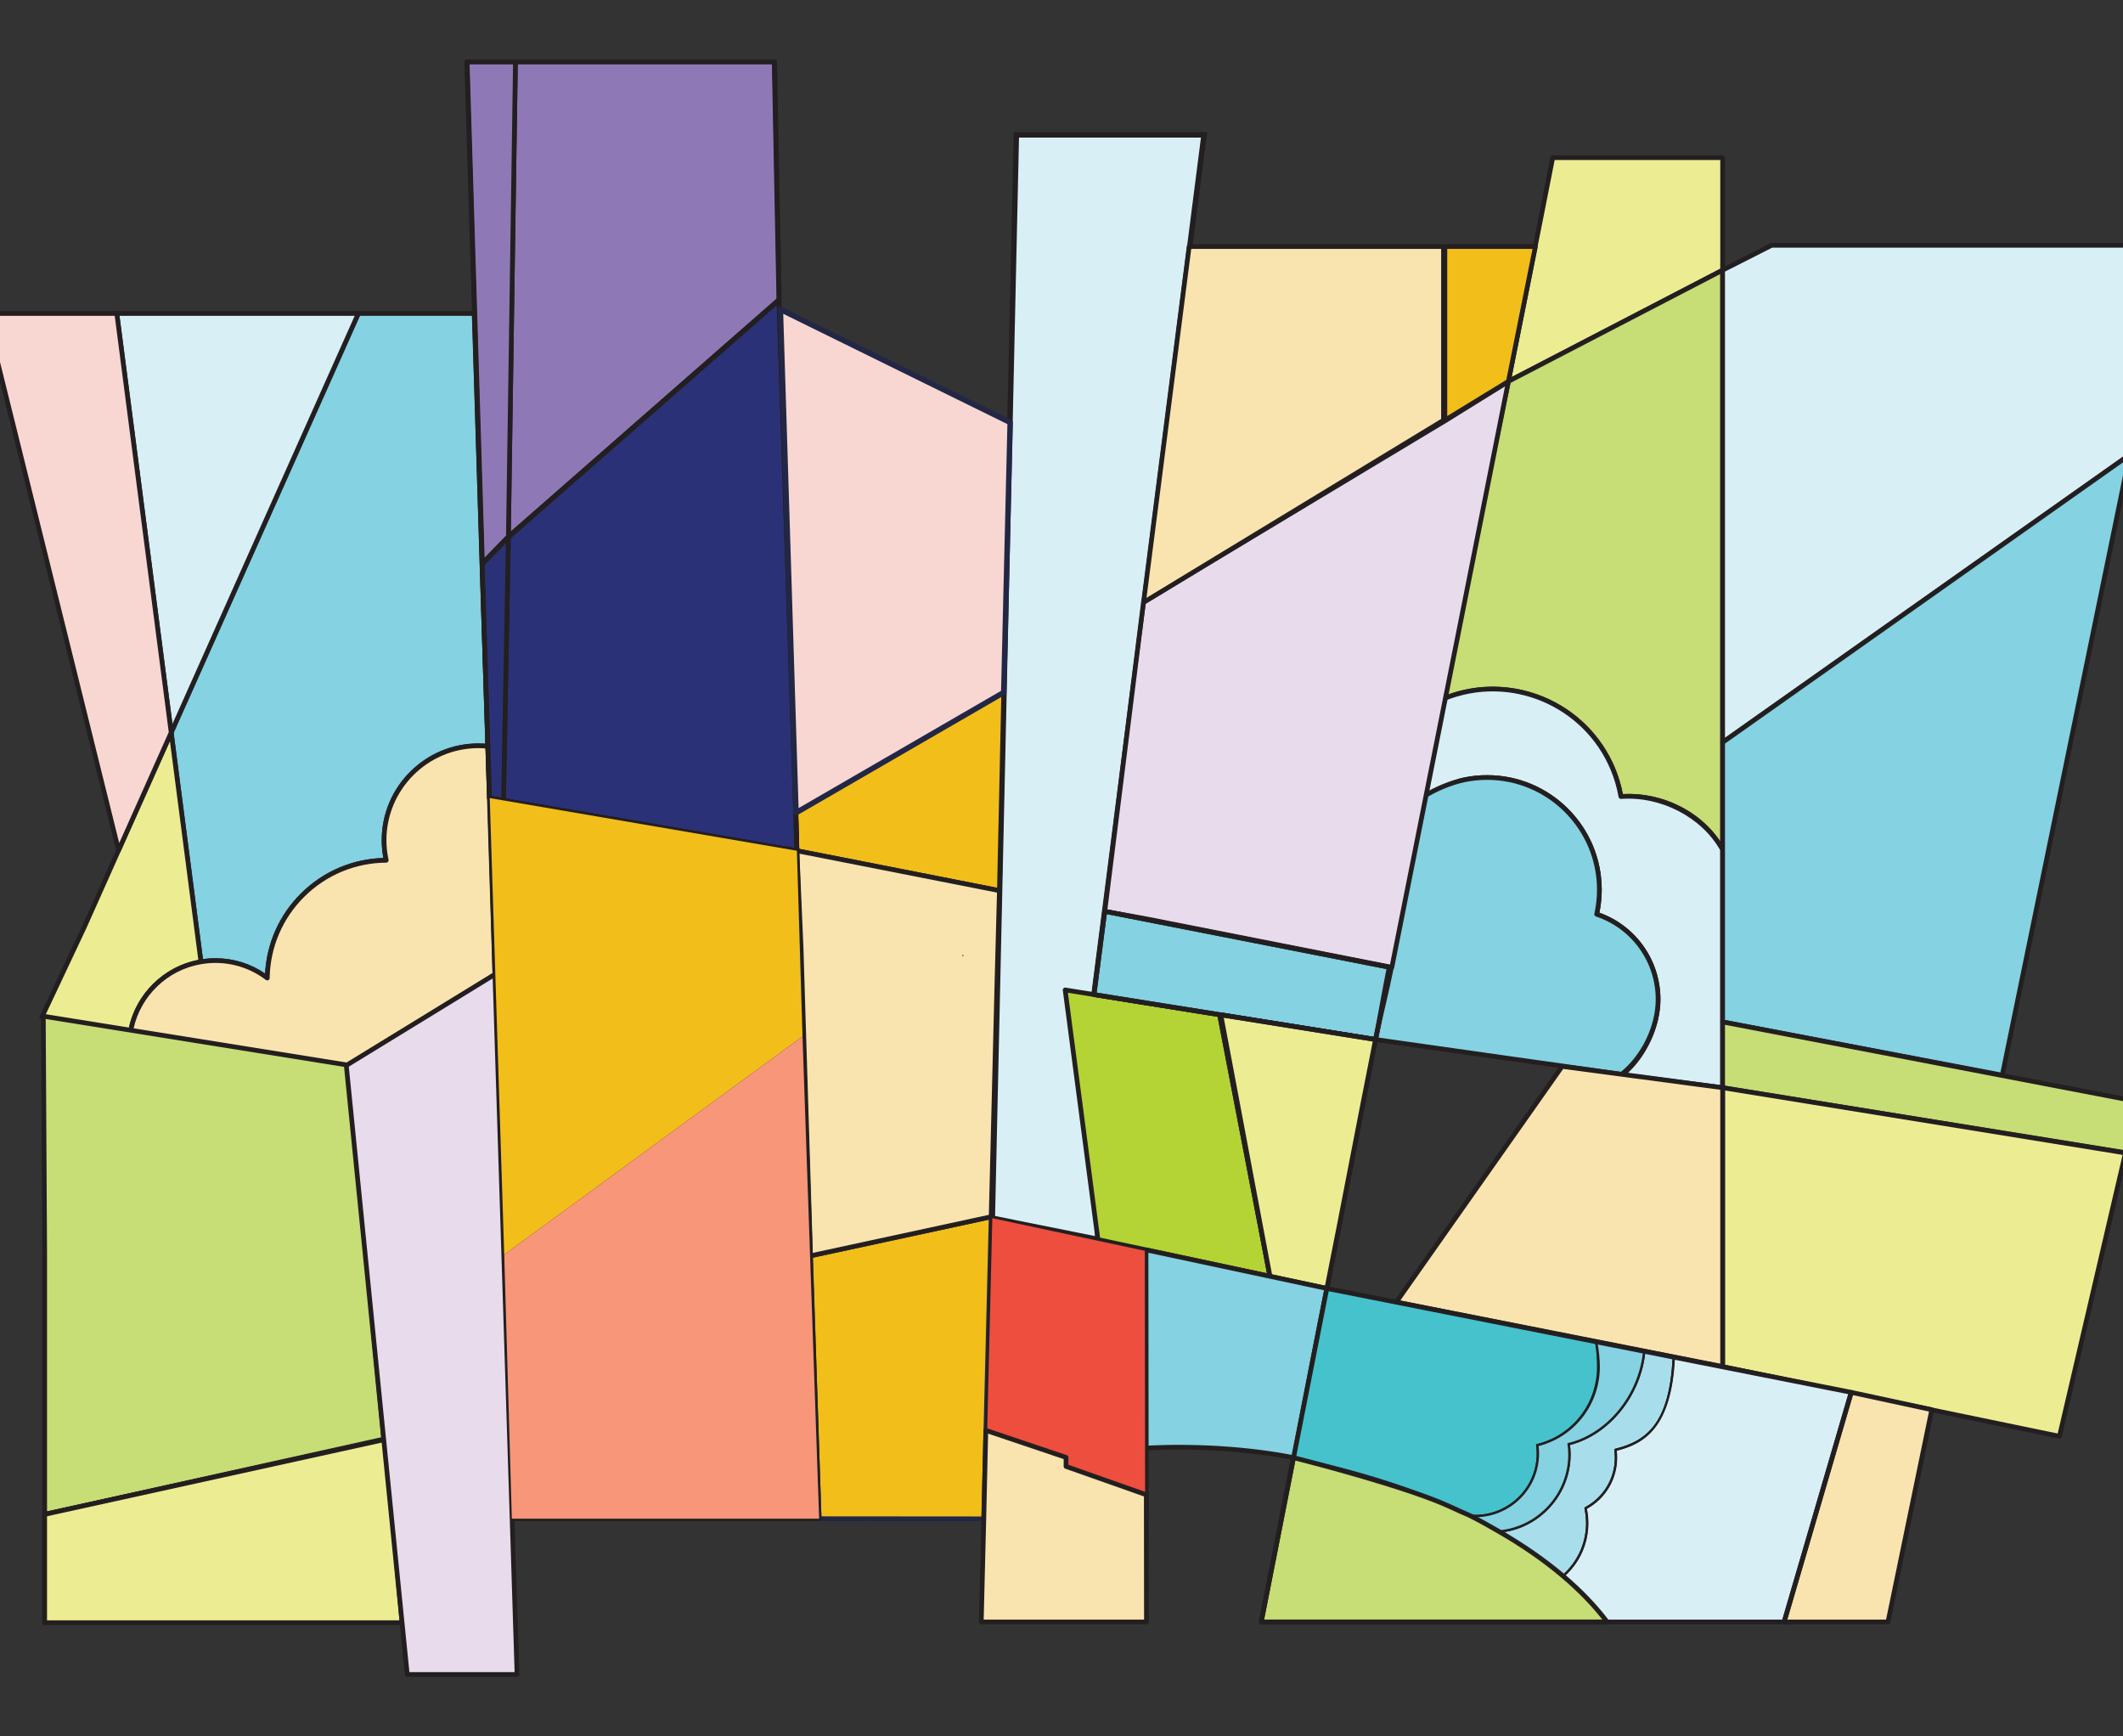
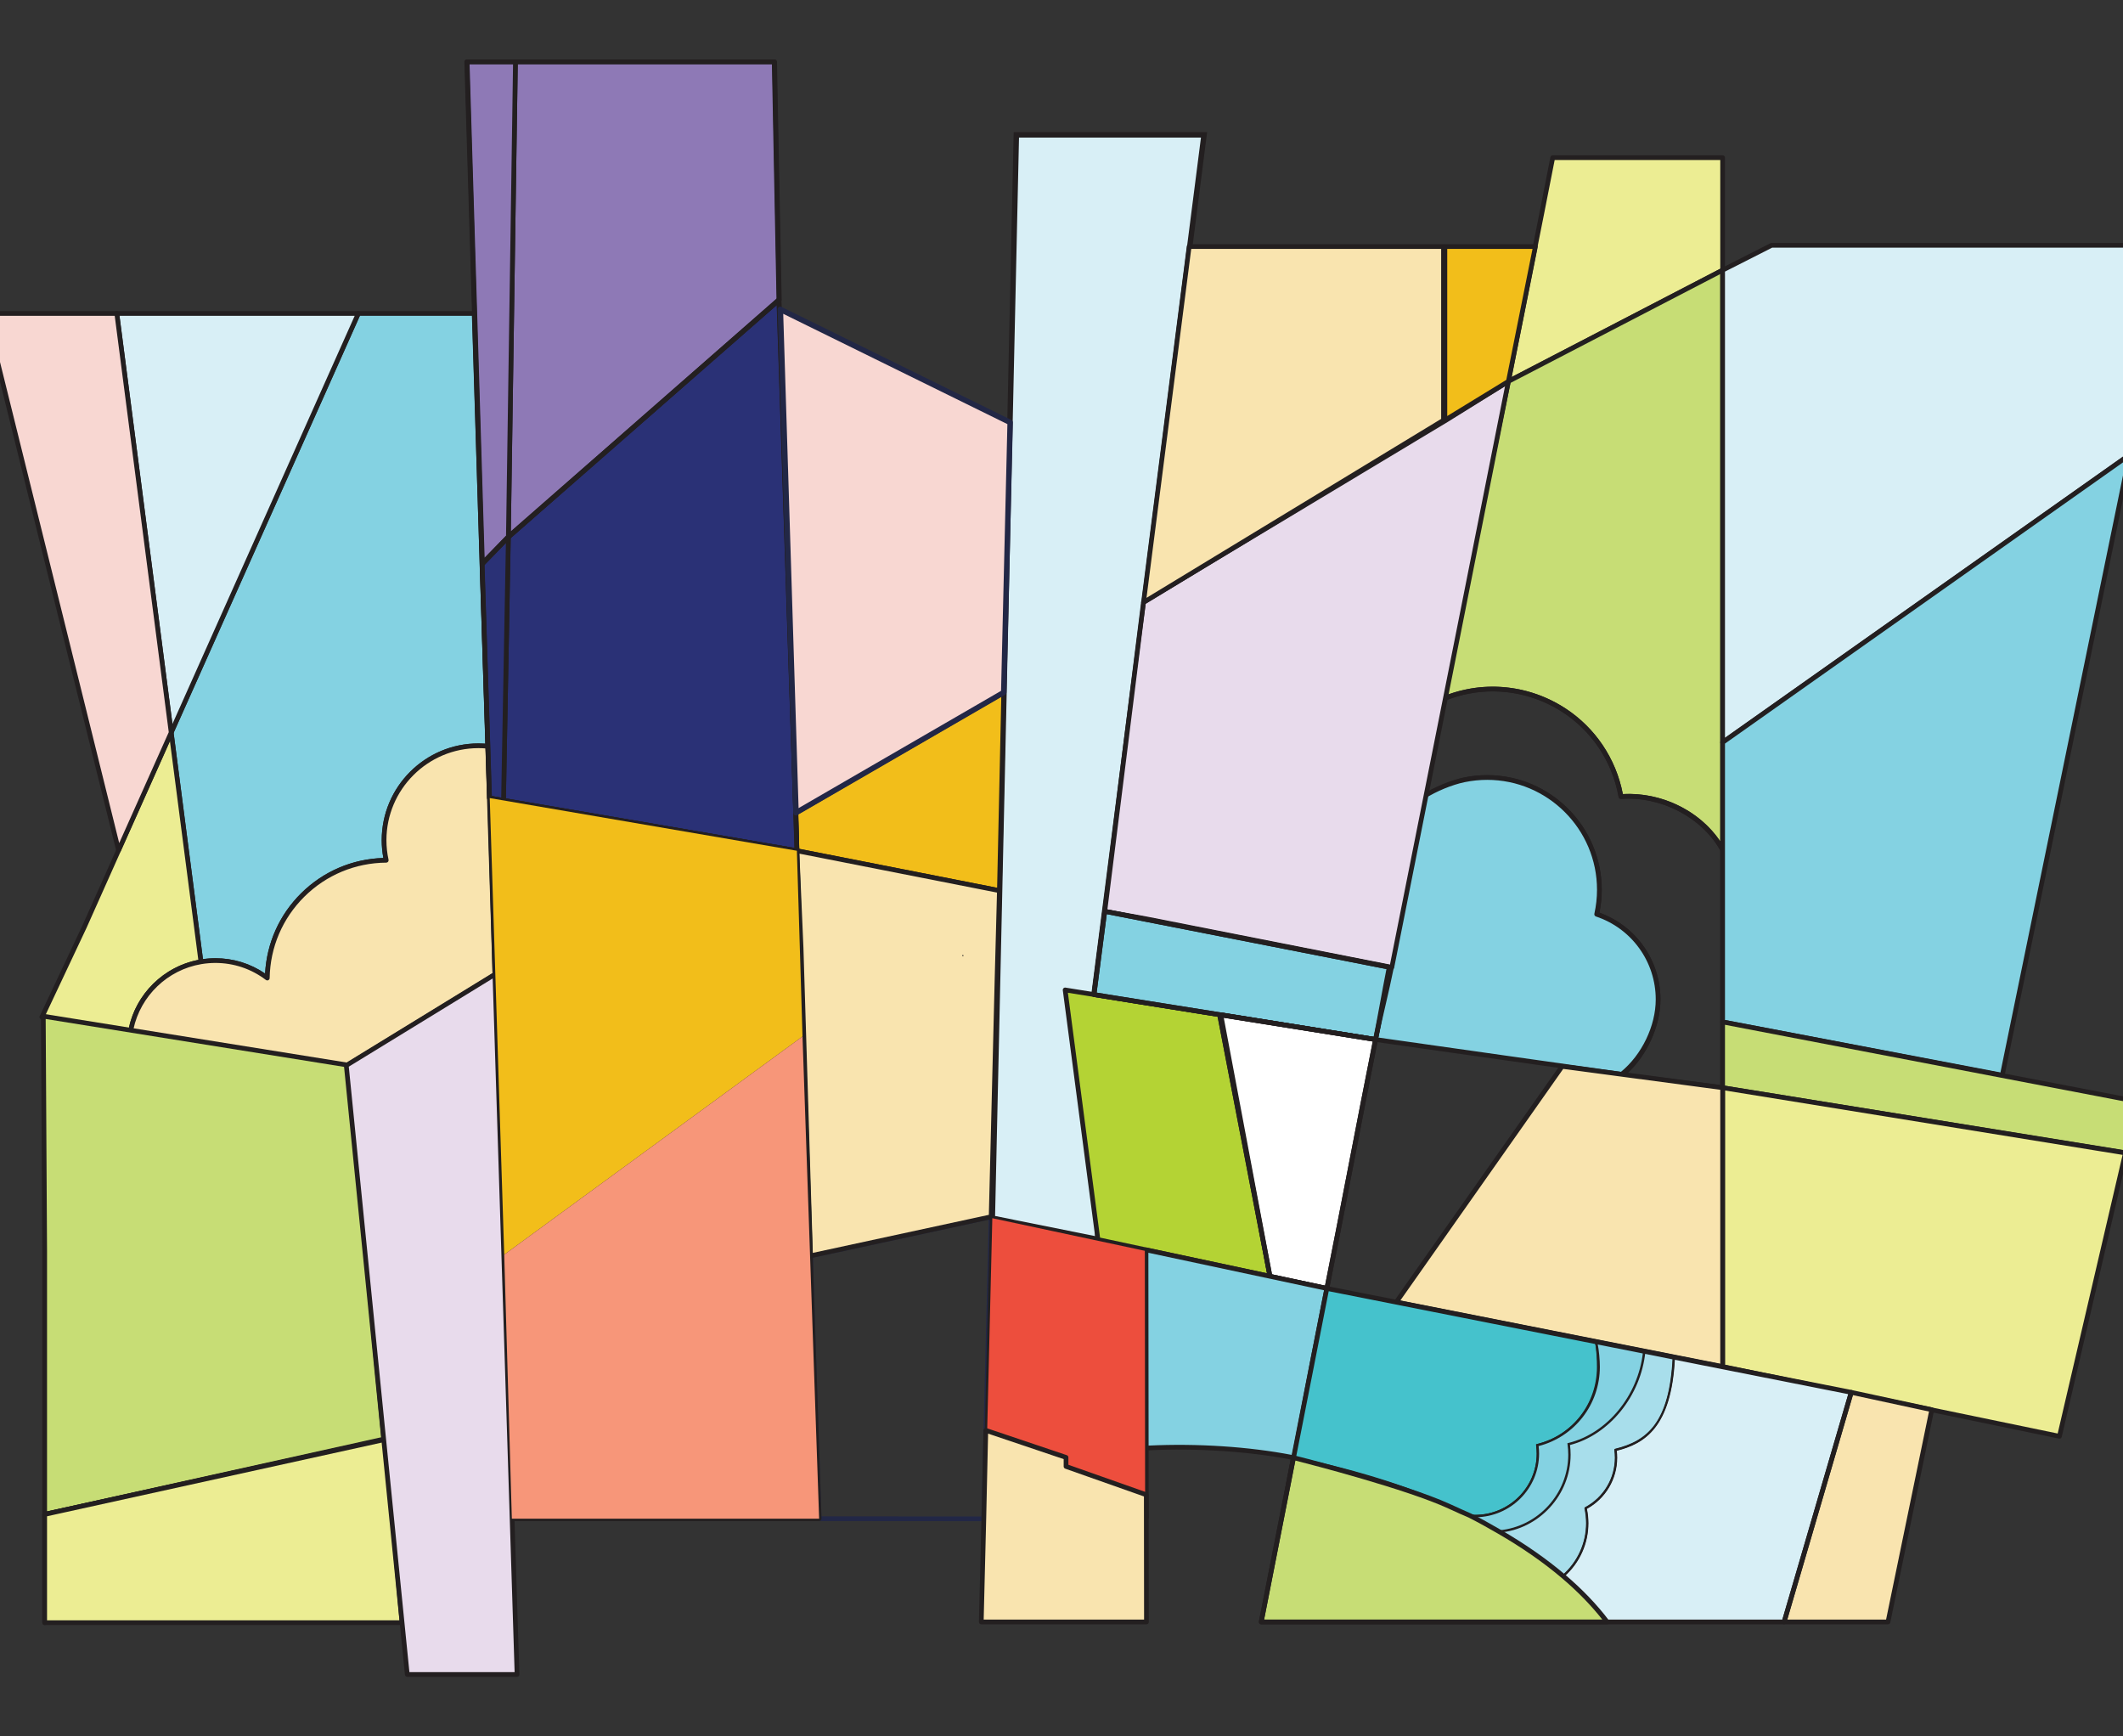
<svg xmlns="http://www.w3.org/2000/svg" xml:space="preserve" width="106.849mm" height="87.376mm" style="shape-rendering:geometricPrecision; text-rendering:geometricPrecision; image-rendering:optimizeQuality; fill-rule:evenodd; clip-rule:evenodd" viewBox="0 0 10684.92 8737.58">
  <rect x="0" y="0" width="10684.92" height="8737.58" fill="#333333" stroke="none" />
  <defs>
    <style type="text/css">  .fil10 {fill:none;fill-rule:nonzero} .fil1 {fill:#222746;fill-rule:nonzero} .fil3 {fill:#231F20;fill-rule:nonzero} .fil15 {fill:#2A3176;fill-rule:nonzero} .fil18 {fill:#45C2CC;fill-rule:nonzero} .fil8 {fill:#84D2E2;fill-rule:nonzero} .fil16 {fill:#8E79B6;fill-rule:nonzero} .fil19 {fill:#A8DEEB;fill-rule:nonzero} .fil9 {fill:#B4D334;fill-rule:nonzero} .fil6 {fill:#C7DD75;fill-rule:nonzero} .fil7 {fill:#CBBCDC;fill-rule:nonzero} .fil2 {fill:#D8EFF6;fill-rule:nonzero} .fil12 {fill:#E8DBEC;fill-rule:nonzero} .fil4 {fill:#ECED93;fill-rule:nonzero} .fil14 {fill:#ED4E3D;fill-rule:nonzero} .fil0 {fill:#F2BE1A;fill-rule:nonzero} .fil20 {fill:#F79679;fill-rule:nonzero} .fil17 {fill:#F8D7D2;fill-rule:nonzero} .fil11 {fill:#F9E4AF;fill-rule:nonzero} .fil5 {fill:#FFDD7D;fill-rule:nonzero} .fil13 {fill:white;fill-rule:nonzero}  </style>
  </defs>
  <g id="Слой_x0020_1">
    <g id="_2683767366656">
-       <polygon class="fil0" points="4988.49,6123 4988.49,6123 4950.98,7643.07 4122.62,7642.44 4079.37,6319.48 " />
      <path class="fil1" d="M4976.24 6137.8l-36.84 1493.39 -805.28 -0.62 -42.57 -1301.58 884.69 -191.19zm-25.26 1517.16c6.45,0 11.72,-5.13 11.88,-11.59l37.51 -1520.08c0.07,-3.65 -1.51,-7.12 -4.31,-9.45 -2.79,-2.31 -6.55,-3.19 -10.08,-2.45l-909.11 196.48c-5.61,1.21 -9.56,6.27 -9.36,11.99l43.26 1322.96c0.2,6.4 5.44,11.49 11.84,11.49l828.37 0.65z" />
      <polygon class="fil2" points="6059.9,678.59 5115.23,678.59 4994.25,6130.31 5525.75,6237.16 5506.12,5004.93 " />
      <path class="fil3" d="M6044.37 692.26l-551.93 4311.91 0 0.97 19.37 1215.26 -503.62 -101.24 120.42 -5426.9 915.76 0zm-504.68 5561.66l-19.88 -1248.23 555.63 -4340.78 -973.59 0 -0.3 13.38 -121.23 5463.17 559.37 112.46z" />
      <path class="fil4" d="M7814.71 793.37l855.13 0 0 566.12 -1078.15 559.65c88.8,-449.38 166.8,-835.79 223.02,-1125.77z" />
      <path class="fil3" d="M8657.97 1352.27l-1049.84 544.95c34.13,-172.58 66.61,-335.67 96.82,-487.36 46.3,-232.45 86.4,-433.8 119.57,-604.6l833.45 0 0 547.01zm-1066.28 578.74c1.88,0 3.74,-0.43 5.48,-1.33l1078.15 -559.66c3.94,-2.03 6.4,-6.11 6.4,-10.54l0 -566.11c0,-6.56 -5.32,-11.88 -11.88,-11.88l-855.13 0c-5.68,0 -10.57,4.05 -11.66,9.63 -33.5,172.78 -74.24,377.29 -121.39,614.09 -31.63,158.79 -65.75,330.07 -101.63,511.62 -0.88,4.48 0.89,9.07 4.53,11.81 2.09,1.59 4.6,2.37 7.13,2.37z" />
      <path class="fil5" d="M7195.43 3898.93c-10.73,0 10.58,-0.61 0,0z" />
      <path class="fil3" d="M7195.43 3904.87c0.12,0 0.23,0 0.34,-0.01 3.12,-0.18 8.89,-0.51 8.64,-6.42 -0.28,-5.93 -6.11,-5.71 -9.23,-5.68 -3.12,0.1 -8.88,0.27 -8.79,6.19 0.08,5.92 5.91,5.92 9.04,5.92z" />
      <path class="fil6" d="M8157.94 4008.5c-8.18,-46.34 -21.34,-92.5 -40.11,-137.74 -138.58,-333.73 -521.45,-491.93 -855.19,-353.36 -0.1,0.05 -0.19,0.1 -0.3,0.13 143.51,-697.8 329.35,-1598.38 329.35,-1598.38l1078.15 -559.68 0 2916.35c-100.07,-180.1 -312.41,-281.75 -511.9,-267.32z" />
      <path class="fil3" d="M8657.97 1379.03l0 2854.78c-104.47,-154.56 -295.08,-248.11 -490.26,-237.83 -8.61,-44.66 -21.68,-88.26 -38.92,-129.79 -138.05,-332.46 -515.99,-494.14 -850.37,-367.81 136.27,-662.56 308.17,-1495.74 323.75,-1571.31l1055.8 -548.04zm11.87 2908.67c1,0 1.99,-0.14 2.98,-0.39 5.24,-1.37 8.9,-6.08 8.9,-11.49l0 -2916.33c0,-4.16 -2.15,-8 -5.7,-10.16 -3.56,-2.15 -7.96,-2.31 -11.65,-0.4l-1078.15 559.66c-3.18,1.66 -5.44,4.65 -6.17,8.15 0,0 -185.83,900.58 -329.34,1598.4 -0.86,4.19 0.61,8.53 3.83,11.35 3.24,2.8 7.73,3.64 11.77,2.25 0.39,-0.14 1.01,-0.4 1.38,-0.59 326.66,-135.63 703.33,20.02 839.16,347.16 17.91,43.14 31.17,88.65 39.4,135.25 1.06,6.01 6.47,10.23 12.55,9.78 201.16,-14.7 407.12,92.88 500.66,261.23 2.13,3.85 6.15,6.13 10.38,6.13z" />
-       <path class="fil2" d="M8163.81 5408.71c1.18,0 19.72,-11.33 0,0 104.18,-82.8 181.27,-235.8 181.27,-379.22 0,-199.69 -129.56,-369.01 -309.17,-428.82 8.83,-39.64 13.63,-80.81 13.63,-123.13 0,-312.03 -252.96,-564.99 -564.99,-564.99 -39.37,0 -77.78,4.04 -114.89,11.7 -69.45,14.36 -203.28,86.64 -208.61,86.64 27.89,-136.2 63.1,-307.61 101.3,-493.36 0.09,-0.03 0.2,-0.08 0.29,-0.13 333.72,-138.57 716.61,19.62 855.18,353.36 18.79,45.24 31.94,91.41 40.12,137.74 199.48,-14.42 411.83,87.2 511.91,267.32l0 1197.78 -506.04 -64.89z" />
      <path class="fil3" d="M8665.28 4277l0 1191.41 -488.46 -62.63c0.14,-0.19 0.24,-0.36 0.3,-0.54l0.85 -2.33c101.64,-87.41 171.65,-238.62 171.65,-373.42 0,-195.51 -123.75,-368.53 -308.38,-431.82 8.53,-39.68 12.85,-80.08 12.85,-120.13 0,-314.06 -255.51,-569.55 -569.55,-569.55 -38.89,0 -77.86,3.97 -115.8,11.81 -51.43,10.63 -136.06,51.83 -181.53,73.97 -7.53,3.68 -14.84,7.23 -19.97,9.63 27.49,-134.21 61.85,-301.55 99.08,-482.58 159.93,-65.76 335.68,-65.62 495.35,0.36 160.41,66.27 285.39,191.05 351.94,351.32 18.11,43.6 31.5,89.62 39.85,136.79l0.71 4.05 4.11 -0.3c203.56,-14.67 411.86,93.8 507,263.96zm9.12 1201.78l0 -1204.15 -0.57 -1.03c-97.45,-175.37 -302.71,-283.6 -512.12,-269.92 -8.5,-46.43 -21.84,-91.7 -39.68,-134.67 -67.49,-162.54 -194.23,-289.05 -356.87,-356.27 -162.65,-67.2 -341.73,-67.06 -504.26,0.45l-2.24 0.93 -0.79 2.5c-38.19,185.73 -73.39,357.16 -101.28,493.35l-1.12 5.47 5.58 0c2.25,0 5.06,-1.25 30.16,-13.49 45.11,-21.95 129.06,-62.82 179.38,-73.23 37.34,-7.71 75.68,-11.61 113.95,-11.61 309.02,0 560.44,251.41 560.44,560.43 0,40.74 -4.55,81.83 -13.51,122.14l-0.9 4.02 3.91 1.3c183.05,60.96 306.03,231.54 306.03,424.49 0,137.16 -73.83,291.63 -179.53,375.65l2.52 3.73 -0.27 4.37 511.17 65.54z" />
      <path class="fil3" d="M8657.97 4278.91l0 1181.17 -466.07 -59.74c98.18,-89.77 165.05,-238.16 165.05,-370.84 0,-196.5 -123.01,-370.62 -307.23,-436.62 7.76,-38.13 11.7,-76.88 11.7,-115.34 0,-318.09 -258.78,-576.87 -576.88,-576.87 -39.4,0 -78.86,4.03 -117.27,11.96 -52.33,10.81 -137.49,52.27 -183.25,74.55 -2.25,1.1 -4.5,2.19 -6.65,3.24 26.78,-130.73 59.75,-291.2 95.35,-464.33 325.47,-131.95 698.98,23.74 834.13,349.23 17.91,43.14 31.17,88.65 39.4,135.25 1.06,6 6.47,10.23 12.55,9.76 200.18,-14.62 404.94,91.77 499.17,258.58zm11.87 1206.56c2.87,0 5.67,-1.04 7.85,-2.96 2.56,-2.25 4.03,-5.51 4.03,-8.92l0 -1197.78c0,-2.02 -0.51,-4 -1.49,-5.77 -97.79,-175.97 -302.75,-285.12 -512.52,-274.07 -8.61,-44.64 -21.68,-88.24 -38.92,-129.77 -140.86,-339.22 -531.47,-500.61 -870.69,-359.77 -3.65,1.51 -6.6,4.86 -7.39,8.72 -38.19,185.73 -73.4,357.16 -101.3,493.35 -0.71,3.51 0.17,7.13 2.44,9.89 2.25,2.78 5.63,4.38 9.19,4.38 3.99,0 5.54,-0.67 33.39,-14.22 41.63,-20.28 128.23,-62.44 177.65,-72.66 36.83,-7.6 74.68,-11.46 112.46,-11.46 304.99,0 553.12,248.12 553.12,553.11 0,40.21 -4.49,80.77 -13.33,120.56 -1.34,5.94 2.06,11.93 7.83,13.85 180.05,59.94 301.03,227.74 301.03,417.55 0,135.05 -72.66,287.14 -176.72,369.88 -0.09,0.06 -0.19,0.14 -0.26,0.2 -1.2,1.01 -2.14,2.19 -2.86,3.47 -0.77,1.45 -1.25,3.06 -1.39,4.78 0,0 -0.03,-0.09 0,0.03 -0.03,0.51 -0.05,1.05 0,1.58l0 0.02 0 0.01 0 0.03c0.06,1.06 0.27,2.09 0.6,3.07 0.02,0 0.02,0.02 0.02,0.04 0,0 0,0 0.02,0.01l0 0.02 0 0.01 0 0.02c0.01,0 0.01,0.01 0.01,0.01 0,0 0,0.02 0.02,0.02 -0.02,0 -0.1,-0.02 0,0.04 0.07,0.22 0.15,0.42 0.24,0.64l0.02 0.02c0,0 0,0.03 0.01,0.03l0 0.01c0,0 0.02,0 0.02,0.02 0,0 0,0.01 0,0.03 0.33,0.69 0.69,1.38 1.13,2.01l0.02 0.02 0 0c0.94,1.35 2.12,2.45 3.45,3.27l0 0.02 0.02 0c1.26,0.79 2.68,1.35 4.22,1.61 0.22,0.03 0.43,0.06 0.65,0.09l505.93 64.87c0.5,0.06 0.99,0.09 1.5,0.09z" />
      <path class="fil7" d="M7161.05 4010.89c0.02,-0.08 -0.01,0.08 0,0 2.43,-0.07 4.84,-0.28 0,0z" />
      <path class="fil3" d="M7161.04 4022.76l0.34 0c3.86,-0.11 9.71,-0.28 12.97,-6.46 2,-3.8 1.79,-8.38 -0.51,-11.98 -3.06,-4.76 -7.14,-5.35 -11.03,-5.39l0 -0.02 -0.34 0.02c-0.73,0.01 -1.44,0.04 -2.11,0.09 -6.48,0.37 -11.46,5.89 -11.18,12.38 0.28,6.37 5.52,11.36 11.86,11.36z" />
      <path class="fil7" d="M7161.05 4010.89c-0.01,0.08 0.02,-0.08 0,0 -5.04,0 -2.5,0.06 0,0z" />
      <path class="fil3" d="M7159.62 4022.78c0.62,0 1.21,-0.01 1.76,-0.01 6.5,-0.19 11.63,-5.55 11.54,-12.05 -0.1,-6.5 -5.38,-11.72 -11.88,-11.72 -0.65,0 -1.35,0 -2.06,0.03l-0.48 0.02c-3.71,0.18 -7.92,1.13 -10.7,6.01 -2.09,3.74 -2.03,8.31 0.17,11.97 2.82,4.69 7.04,5.61 10.6,5.74l0.05 0c0.33,0.01 0.67,0.01 1,0.01z" />
      <path class="fil8" d="M7161.05 4010.89c0.53,-2.62 -0.5,2.49 0,0 57.58,-37.29 139.17,-72.28 208.62,-86.64 37.09,-7.66 75.51,-11.7 114.87,-11.7 312.04,0 564.99,252.96 564.99,564.99 0,42.32 -4.79,83.49 -13.61,123.13 179.6,59.81 309.16,229.13 309.16,428.82 0,143.42 -79.46,294.06 -183.62,376.86 3.53,1.18 -1238.46,-175.2 -1238.46,-175.2 18.2,-91.1 183.9,-950.17 238.05,-1220.26z" />
      <path class="fil3" d="M7484.54 3924.43c304.99,0 553.12,248.13 553.12,553.1 0,40.22 -4.49,80.79 -13.33,120.57 -1.34,5.94 2.06,11.93 7.83,13.85 180.05,59.95 301.03,227.74 301.03,417.53 0,133.07 -70.26,278.84 -175.26,364.46 -78.37,-10.58 -1096.09,-155.08 -1220.84,-172.8 9.07,-46.05 32.48,-166.74 61.37,-315.66 58.27,-300.32 137.87,-710.56 173.24,-887.31 58.41,-36.97 136.46,-69.08 200.38,-82.28 36.83,-7.62 74.68,-11.46 112.46,-11.46zm677.15 1492.86c6.58,0 8.86,-1.3 10.08,-4 110.89,-89.77 185.18,-243.49 185.18,-383.81 0,-196.47 -123.01,-370.59 -307.23,-436.6 7.76,-38.13 11.7,-76.88 11.7,-115.35 0,-318.07 -258.78,-576.85 -576.88,-576.85 -39.4,0 -78.86,4.03 -117.27,11.93 -66.98,13.85 -148.83,47.59 -209.62,86.34 -3.87,1.4 -7.01,4.81 -8.1,8.92l-0.09 0.43c-0.01,0.09 -0.05,0.17 -0.06,0.23l0 0.02c-34.89,174.01 -115.44,589.23 -174.26,892.42 -32.02,165.08 -57.32,295.45 -63.79,327.85 -0.64,3.19 0.06,6.52 1.95,9.19 1.89,2.66 4.79,4.44 8.02,4.9 0,0 309.58,43.96 619.19,87.84 154.79,21.94 309.61,43.87 425.71,60.26 58.06,8.2 106.45,15.01 140.32,19.77 30.61,4.28 46.57,6.51 55.15,6.51z" />
      <polygon class="fil9" points="5506.12,5004.93 5607.84,5021.26 5766.3,5046.68 6138.25,5106.37 6391.82,6422.98 5767.76,6289.54 5525.83,6237.8 5525.74,6237.16 5360.8,4981.6 " />
-       <path class="fil3" d="M6128.16 5116.78l248.61 1290.83 -840.25 -179.67 -161.85 -1232.08 753.49 120.92zm263.66 1318.08c3.07,0 6.08,-1.2 8.31,-3.4 2.85,-2.78 4.11,-6.81 3.35,-10.73l-253.57 -1316.62c-0.95,-4.9 -4.85,-8.68 -9.79,-9.47l-632.11 -101.44 -145.31 -23.32c-3.69,-0.63 -7.47,0.59 -10.17,3.21 -2.69,2.62 -3.97,6.35 -3.49,10.06l164.93 1255.56c0.66,4.98 4.45,9.65 9.37,10.71l866 185.17c0.82,0.19 1.66,0.27 2.48,0.27z" />
+       <path class="fil3" d="M6128.16 5116.78l248.61 1290.83 -840.25 -179.67 -161.85 -1232.08 753.49 120.92zm263.66 1318.08c3.07,0 6.08,-1.2 8.31,-3.4 2.85,-2.78 4.11,-6.81 3.35,-10.73l-253.57 -1316.62c-0.95,-4.9 -4.85,-8.68 -9.79,-9.47l-632.11 -101.44 -145.31 -23.32c-3.69,-0.63 -7.47,0.59 -10.17,3.21 -2.69,2.62 -3.97,6.35 -3.49,10.06l164.93 1255.56l866 185.17c0.82,0.19 1.66,0.27 2.48,0.27z" />
      <polygon class="fil2" points="8669.84,1359.48 8916.3,1234.39 10718.26,1234.39 10718.26,2288.71 8669.84,3735.86 " />
      <path class="fil3" d="M10713.7 2286.35l-2039.3 1440.71 0 -2364.78 242.98 -123.33 1796.32 0 0 1047.4zm-2048.42 1458.31l7.2 -5.07 2050.33 -1448.53 0 -1061.23 -1807.62 0 -0.96 0.5 -248.95 126.35 0 2387.98z" />
      <path class="fil3" d="M10706.38 2282.57l-2024.66 1430.36 0 -2346.15 237.41 -120.52 1787.25 0 0 1036.31zm-2036.54 1465.18c2.42,0 4.81,-0.73 6.86,-2.19l2048.41 -1447.15c3.15,-2.23 5.02,-5.83 5.02,-9.7l0 -1054.32c0,-6.56 -5.32,-11.88 -11.87,-11.88l-1801.96 0c-1.88,0 -3.73,0.45 -5.38,1.28l-246.46 125.11c-3.98,2.01 -6.5,6.11 -6.5,10.59l0 2376.38c0,4.43 2.49,8.5 6.42,10.54 1.72,0.88 3.6,1.34 5.46,1.34z" />
      <polygon class="fil8" points="8669.84,3735.86 10718.26,2288.71 10077.41,5410.64 8669.84,5142.61 " />
      <path class="fil3" d="M10700.58 2315.74l-632.46 3081.03 -1386.4 -263.99 0 -1390.77 2018.86 -1426.27zm-623.17 3106.77c5.54,0 10.47,-3.87 11.63,-9.49l640.85 -3121.92c0.98,-4.78 -1.05,-9.66 -5.13,-12.33 -4.08,-2.65 -9.37,-2.57 -13.35,0.25l-2048.42 1447.15c-3.15,2.21 -5.02,5.83 -5.02,9.69l0 1406.75c0,5.71 4.05,10.61 9.66,11.66l1407.55 268.04c0.76,0.14 1.5,0.2 2.23,0.2z" />
      <polygon class="fil6" points="8669.84,5473.6 8669.84,5142.62 10757.7,5543 10697.6,5800.9 " />
      <path class="fil3" d="M10743.34 5552.33l-54.79 235.07 -2006.83 -323.92 0 -306.49 2061.62 395.34zm-45.72 260.44c5.43,0 10.28,-3.73 11.55,-9.18l60.11 -257.91c0.73,-3.13 0.15,-6.45 -1.62,-9.16 -1.75,-2.72 -4.54,-4.58 -7.72,-5.2l-2087.86 -400.38c-3.46,-0.7 -7.07,0.26 -9.8,2.53 -2.73,2.25 -4.31,5.61 -4.31,9.15l0 330.97c0,5.83 4.22,10.79 9.99,11.72l2027.76 327.3c0.63,0.11 1.27,0.16 1.9,0.16z" />
      <polygon class="fil4" points="10697.36,5801.94 10365.08,7227.75 8669.84,6876.93 8669.84,5473.6 " />
      <path class="fil3" d="M10682.91 5811.63l-326.76 1402.15 -1674.42 -346.53 0 -1379.71 2001.18 324.09zm-317.81 1428c5.41,0 10.28,-3.7 11.55,-9.18l332.28 -1425.82c0.75,-3.2 0.14,-6.58 -1.71,-9.31 -1.83,-2.73 -4.71,-4.57 -7.97,-5.11l-2027.51 -328.35c-3.44,-0.57 -6.94,0.42 -9.6,2.69 -2.65,2.26 -4.17,5.57 -4.17,9.04l0 1403.34c0,5.65 3.96,10.48 9.46,11.63l1695.25 350.82c0.81,0.17 1.61,0.25 2.42,0.25z" />
      <path class="fil8" d="M2408.17 3752.95c-262.41,0 -475.14,212.73 -475.14,475.14 0,34.68 3.83,68.47 10.89,101.05 -327.69,2.12 -593.17,265.68 -598.6,592.58 -72.71,-55.11 -163.31,-87.85 -261.58,-87.85 -24.69,0 -48.86,2.15 -72.44,6.11l-149.75 -1153.75 941.98 -2108.89 583.09 0 68.21 2177.92c-15.35,-1.51 -30.92,-2.31 -46.66,-2.31z" />
      <path class="fil3" d="M1929.46 4317.52c-156.18,4.6 -302.73,67.36 -414.06,177.68 -109.33,108.32 -173.16,251.02 -181.19,403.89 -73.98,-50.51 -160.09,-77.09 -250.48,-77.09 -20.58,0 -41.46,1.47 -62.21,4.39l-147.76 -1138.39 937.47 -2098.78 563.88 0 67.43 2153.08c-11.6,-0.81 -23.11,-1.23 -34.37,-1.23 -268.54,0 -487.02,218.47 -487.02,487.02 0,29.83 2.79,59.85 8.31,89.43zm-584.14 616.08c1.76,0 3.55,-0.41 5.19,-1.2 4.03,-1.97 6.6,-6.02 6.68,-10.48 2.58,-155.08 64.71,-300.63 174.93,-409.84 110.31,-109.3 256.59,-170.04 411.87,-171.05 3.58,-0.03 6.95,-1.66 9.2,-4.46 2.23,-2.79 3.09,-6.44 2.33,-9.94 -7.03,-32.47 -10.61,-65.62 -10.61,-98.54 0,-255.45 207.81,-463.26 463.26,-463.26 14.86,0 30.17,0.76 45.51,2.25 3.41,0.31 6.77,-0.81 9.25,-3.15 2.5,-2.34 3.88,-5.63 3.77,-9.04l-68.21 -2177.92c-0.2,-6.42 -5.46,-11.5 -11.88,-11.5l-583.09 0c-4.68,0 -8.93,2.76 -10.84,7.02l-941.98 2108.87c-0.88,2.02 -1.2,4.22 -0.93,6.39l149.76 1153.77c0.4,3.19 2.11,6.08 4.72,8 2.58,1.92 5.84,2.68 9.03,2.17 23.45,-3.93 47.14,-5.93 70.45,-5.93 92.69,0 180.68,29.53 254.4,85.42 2.11,1.6 4.64,2.42 7.19,2.42z" />
      <polygon class="fil2" points="587.83,1577.34 1803.52,1577.34 861.54,3686.22 " />
      <path class="fil3" d="M1796.5 1581.9l-932.51 2087.69 -270.97 -2087.69 1203.48 0zm-937.39 2120.95l951.44 -2130.06 -1227.91 0 276.47 2130.06z" />
      <path class="fil3" d="M1785.21 1589.22l-917.3 2053.65 -266.56 -2053.65 1183.86 0zm-923.66 2108.88c4.64,0 8.9,-2.71 10.84,-7.04l941.98 -2108.87c1.63,-3.67 1.31,-7.94 -0.88,-11.32 -2.21,-3.36 -5.94,-5.41 -9.97,-5.41l-1215.69 0c-3.42,0 -6.67,1.48 -8.92,4.03 -2.26,2.58 -3.29,5.99 -2.85,9.38l273.73 2108.87c0.68,5.29 4.79,9.46 10.04,10.22 0.57,0.09 1.15,0.14 1.72,0.14z" />
      <line class="fil10" x1="657.36" y1="5189.19" x2="211.11" y2="5117.59" />
      <path class="fil3" d="M657.37 5201.08c5.74,0 10.78,-4.16 11.72,-10.01 0.1,-0.63 0.14,-1.27 0.14,-1.91 0,-5.71 -4.15,-10.76 -10,-11.69l-446.25 -71.6c-6.43,-1.13 -12.56,3.36 -13.61,9.84 -0.09,0.64 -0.14,1.28 -0.14,1.91 0,5.72 4.14,10.76 9.98,11.69l446.27 71.61c0.63,0.11 1.27,0.16 1.89,0.16z" />
      <path class="fil4" d="M861.55 3686.22l149.76 1153.77c-179.42,30.2 -321.38,170.58 -353.96,349.2l-446.25 -71.61 213.78 -453.75 436.67 -977.61z" />
      <path class="fil3" d="M998.07 4830.32c-174.91,34.12 -313.59,170.91 -350.17,345.34l-419.32 -67.28 207.06 -439.49 419.56 -939.33 142.87 1100.76zm-340.7 370.75c5.63,0 10.63,-4.02 11.68,-9.74 31.69,-173.82 170.04,-310.31 344.23,-339.63 6.3,-1.07 10.63,-6.91 9.8,-13.25l-149.76 -1153.76c-0.68,-5.29 -4.79,-9.46 -10.06,-10.22 -5.19,-0.74 -10.39,2.05 -12.56,6.9l-436.66 977.61 -213.68 453.55c-1.6,3.38 -1.5,7.31 0.23,10.61 1.75,3.3 4.94,5.6 8.62,6.19l446.27 71.6c0.63,0.09 1.27,0.14 1.89,0.14z" />
      <path class="fil11" d="M1011.3 4839.98c23.57,-3.96 47.75,-6.11 72.45,-6.11 98.26,0 188.86,32.74 261.57,87.85 5.43,-326.92 270.9,-590.46 598.6,-592.58 -7.06,-32.58 -10.89,-66.37 -10.89,-101.07 0,-262.39 212.73,-475.12 475.14,-475.12 15.75,0 31.3,0.81 46.66,2.31l36 1149.56 -747.07 458.54 -1086.4 -174.16c32.56,-178.63 174.52,-319.01 353.94,-349.22z" />
      <path class="fil3" d="M2478.74 4898.31l-737.44 452.64 -1069.9 -171.53c35.71,-168.12 171.68,-299.07 341.87,-327.72 23.45,-3.94 47.14,-5.96 70.47,-5.96 92.69,0 180.67,29.56 254.39,85.44 3.6,2.73 8.37,3.18 12.39,1.23 4.01,-1.97 6.59,-6.02 6.68,-10.5 2.57,-155.06 64.69,-300.61 174.92,-409.82 110.31,-109.31 256.58,-170.04 411.88,-171.07 3.56,-0.01 6.94,-1.66 9.19,-4.45 2.23,-2.79 3.09,-6.43 2.34,-9.94 -7.04,-32.48 -10.62,-65.64 -10.62,-98.55 0,-255.43 207.82,-463.25 463.26,-463.25 11.51,0 23.26,0.45 35.11,1.35l35.46 1132.13zm-734.97 476.93c2.17,0 4.32,-0.6 6.22,-1.75l747.05 -458.54c3.64,-2.23 5.79,-6.23 5.66,-10.5l-35.99 -1149.56c-0.2,-5.98 -4.8,-10.87 -10.74,-11.46 -16.09,-1.56 -32.17,-2.35 -47.8,-2.35 -268.55,0 -487.01,218.46 -487.01,487 0,29.85 2.79,59.87 8.31,89.45 -156.18,4.59 -302.73,67.36 -414.06,177.67 -109.34,108.32 -173.17,251.03 -181.19,403.9 -73.99,-50.52 -160.1,-77.11 -250.48,-77.11 -24.63,0 -49.65,2.1 -74.4,6.28 -184.03,30.98 -330.19,175.17 -363.67,358.79 -0.57,3.15 0.14,6.39 1.99,9 1.84,2.6 4.67,4.37 7.83,4.87l1086.39 174.17c0.63,0.1 1.25,0.14 1.89,0.14z" />
      <path class="fil12" d="M5766.26 3036.96l1513.77 -923.72 311.66 -194.1c-17.93,90.7 -397.23,1999.99 -586.73,2948.83l-1231.07 -243.08 -213.75 -38.86 206.12 -1549.07z" />
      <path class="fil3" d="M7574.71 1943.71c-49.29,248.48 -398.86,2007.89 -579.06,2910.31l-1219.47 -240.81 -202.74 -36.84 192.83 -1539.41 1519.92 -913.56 288.52 -179.69zm-569.72 2936.15c5.55,0 10.5,-3.91 11.63,-9.56 189.31,-947.96 570.92,-2868.88 586.71,-2948.86 0.92,-4.65 -1,-9.39 -4.89,-12.08 -3.9,-2.68 -9.01,-2.83 -13.03,-0.31l-311.67 194.11 -1524.65 916.44c-3.07,1.86 -5.13,5 -5.61,8.56l-195.12 1556.28c-0.83,6.28 3.42,12.14 9.66,13.25l213.74 38.86 1230.9 243.09c0.79,0.14 1.57,0.22 2.33,0.22z" />
      <path class="fil0" d="M4010.67 4281.19l-4.4 -191.3 1045.53 -605.46c-7.78,326.07 -13.62,658.04 -21.83,997.56l-1019.3 -200.8z" />
      <path class="fil3" d="M5039.41 3505.33c-3.53,150.36 -6.69,301.99 -9.88,455.05 -3.45,165.36 -6.99,336.22 -11.1,507.22l-996.09 -196.23 -4.04 -174.73 1021.11 -591.31zm-9.44 988.54c2.68,0 5.3,-0.9 7.44,-2.61 2.72,-2.2 4.34,-5.47 4.44,-8.97 4.25,-175.76 7.91,-351.48 11.44,-521.43 3.32,-160.21 6.64,-318.85 10.37,-476.14 0.11,-4.29 -2.12,-8.31 -5.81,-10.5 -3.71,-2.17 -8.28,-2.22 -12.02,-0.06l-1045.51 605.45c-3.75,2.17 -6.02,6.22 -5.92,10.56l4.4 191.3c0.13,5.56 4.13,10.29 9.58,11.38l1019.29 200.8c0.76,0.14 1.54,0.22 2.3,0.22z" />
      <path class="fil11" d="M5029.97 4481.99c-3.58,147.99 -8.22,296.43 -11.82,444.63 -9.86,405.44 -20.16,809.04 -29.66,1196.39l-909.12 196.47 -47.65 -1551.14 -21.05 -487.16 1019.3 200.81z" />
      <path class="fil3" d="M4976.84 6113.36l-886.03 191.48 -47.21 -1536.86 -20.41 -472.22 994.65 195.95c-1.73,71.24 -3.72,142.6 -5.7,213.98 -2.04,73.55 -4.08,147.12 -5.88,220.65 -5.54,228.05 -11.21,455.52 -16.83,679.85 -4.28,171.28 -8.51,340.71 -12.59,507.17zm-897.47 218c0.84,0 1.69,-0.1 2.51,-0.27l909.12 -196.49c5.35,-1.15 9.22,-5.83 9.37,-11.32 4.15,-169.45 8.46,-342.03 12.82,-516.5 5.61,-224.33 11.29,-451.82 16.82,-679.87 1.79,-73.49 3.84,-147.04 5.88,-220.55 2.08,-74.76 4.16,-149.48 5.95,-224.08 0.15,-5.78 -3.9,-10.82 -9.58,-11.94l-1019.29 -200.82c-3.57,-0.68 -7.27,0.28 -10.03,2.65 -2.76,2.38 -4.3,5.88 -4.13,9.52l21.05 487.15 47.63 1551c0.12,3.52 1.78,6.82 4.56,8.99 2.11,1.66 4.68,2.53 7.32,2.53z" />
      <path class="fil13" d="M4846.03 4808.58c-0.06,-0.03 -0.05,-0.12 -0.11,-0.17 0.46,0.34 0.64,0.49 0.11,0.17z" />
      <path class="fil3" d="M4846.31 4811.61c0.99,0 1.97,-0.38 2.51,-1.19 0.85,-1.27 0.19,-3.34 -1.02,-4.31 0,0 0,0 -0.02,-0.02 -0.01,-0.03 -0.05,-0.03 -0.06,-0.06 -1.29,-0.95 -3.15,-0.74 -4.14,0.56 -0.79,1 -0.8,2.37 -0.17,3.4 0.26,0.46 0.67,0.88 1.08,1.14 0.55,0.33 1.18,0.48 1.82,0.48z" />
      <path class="fil8" d="M5765.81 4626.3l1237.04 243.11c-24.27,121.5 -55.56,240.2 -79.85,361.74l-1156.69 -184.48 -260.19 -41.74 54.02 -418.91 205.67 40.28z" />
      <path class="fil3" d="M6988.84 4878.75c-11.55,56.76 -24.74,113.72 -37.51,168.94 -12.84,55.48 -26.09,112.74 -37.73,169.93l-1145.42 -182.66 -248.79 -39.95 50.92 -394.9 193.22 37.85 1225.31 240.79zm-65.83 364.27c5.57,0 10.5,-3.92 11.63,-9.55 12.1,-60.56 26.21,-121.49 39.84,-180.41 13.69,-59.17 27.83,-120.36 40,-181.33 0.62,-3.09 -0.01,-6.31 -1.76,-8.93 -1.76,-2.62 -4.49,-4.44 -7.58,-5.06l-1237.04 -243.09 0 0 -205.67 -40.3c-3.24,-0.6 -6.56,0.11 -9.24,2.03 -2.65,1.93 -4.4,4.86 -4.84,8.11l-54.02 418.92c-0.81,6.37 3.57,12.22 9.91,13.23l260.17 41.77 1156.71 184.45c0.64,0.11 1.27,0.16 1.89,0.16z" />
      <path class="fil13" d="M6923 5231.14c-84.56,423.16 -163.61,845.84 -245.05,1252.61l-286.13 -60.77 -253.57 -1316.62 784.75 124.78z" />
      <path class="fil3" d="M6908.92 5240.93c-41.27,206.84 -81.7,415.78 -120.8,617.96 -39.03,201.74 -79.36,410.22 -119.45,610.74l-266.68 -56.64 -248.88 -1292.23 755.81 120.17zm-230.96 1254.71c2.3,0 4.58,-0.69 6.53,-1.97 2.65,-1.74 4.5,-4.47 5.12,-7.59 40.89,-204.21 82.02,-416.94 121.83,-622.67 39.86,-206.11 81.09,-419.22 123.21,-629.94 0.62,-3.17 -0.06,-6.46 -1.91,-9.11 -1.84,-2.66 -4.68,-4.45 -7.87,-4.95l-784.75 -124.78c-3.81,-0.66 -7.71,0.69 -10.41,3.48 -2.7,2.77 -3.86,6.7 -3.13,10.51l253.57 1316.62c0.9,4.68 4.53,8.37 9.2,9.36l286.15 60.77c0.82,0.19 1.64,0.27 2.46,0.27z" />
      <polygon class="fil11" points="7271.95,2114.66 5762.19,3031.47 5991.8,1240.69 7271.95,1240.69 " />
      <path class="fil3" d="M7253.23 2107.98l-1482.97 900.54 225.15 -1755.94 1257.82 0 0 855.4zm-1497.88 935.37c2.14,0 4.28,-0.56 6.17,-1.73l1509.76 -916.82c3.55,-2.14 5.71,-5.99 5.71,-10.14l0 -873.96c0,-6.57 -5.32,-11.87 -11.88,-11.87l-1280.15 0c-5.97,0 -11.03,4.43 -11.79,10.36l-229.6 1790.77c-0.58,4.53 1.48,8.98 5.31,11.48 1.97,1.27 4.22,1.91 6.47,1.91z" />
      <path class="fil0" d="M7727.53 1240.7c-39.88,203.38 -86.99,431.21 -135.85,678.45l-319.73 195.52 0 -873.97 455.58 0z" />
      <path class="fil3" d="M7581.05 1911.73l-297.22 181.75 0 -840.9 429.27 0c-19.71,100.19 -41.07,205.94 -63.61,317.61 -21.99,109.01 -45.01,223.04 -68.44,341.54zm-309.1 214.8c2.15,0 4.29,-0.57 6.2,-1.73l319.73 -195.52c2.84,-1.74 4.81,-4.59 5.46,-7.83 23.77,-120.31 47.13,-236.02 69.44,-346.56 23.61,-116.98 45.93,-227.47 66.41,-331.9 0.68,-3.48 -0.23,-7.09 -2.49,-9.84 -2.25,-2.74 -5.62,-4.32 -9.17,-4.32l-455.58 0c-6.56,0 -11.88,5.3 -11.88,11.87l0 873.96c0,4.29 2.32,8.26 6.07,10.35 1.81,1.01 3.81,1.52 5.81,1.52z" />
-       <path class="fil4" d="M6923 5231.14c-84.56,423.16 -163.61,845.84 -245.05,1252.61l-286.13 -60.77 -247.63 -1316.62 778.81 124.78z" />
      <path class="fil3" d="M6908.93 5240.92c-41.27,206.84 -81.7,415.78 -120.81,617.98 -39.03,201.73 -79.36,410.21 -119.45,610.74l-266.65 -56.63 -243.04 -1292.25 749.95 120.16zm-230.98 1254.7c2.31,0 4.59,-0.66 6.55,-1.95 2.65,-1.74 4.49,-4.48 5.11,-7.58 40.88,-204.22 82.03,-416.95 121.83,-622.68 39.87,-206.1 81.1,-419.22 123.2,-629.93 0.63,-3.18 -0.05,-6.47 -1.89,-9.12 -1.85,-2.65 -4.68,-4.44 -7.88,-4.95l-778.81 -124.77c-3.81,-0.62 -7.69,0.67 -10.39,3.44 -2.69,2.78 -3.87,6.68 -3.16,10.48l247.63 1316.62c0.88,4.7 4.52,8.42 9.21,9.42l286.15 60.78c0.81,0.17 1.63,0.24 2.45,0.24z" />
      <path class="fil8" d="M6677.96 6483.75c-87.85,438.82 -159.37,827.44 -224.05,1150.12 14.98,-74.74 39.53,-217.24 55.85,-298.71 -238.06,-46.95 -510.77,-60.31 -740.83,-48.13l0.42 349.16 -1.58 -1346.65 910.19 194.21z" />
      <path class="fil3" d="M6664.01 6492.92c-46.09,230.53 -88.55,451.6 -126.08,647 -11.88,61.92 -23.54,122.59 -34.97,181.81 -217.36,-41.94 -479.2,-59.06 -722.16,-47.18l-1.15 -970.33 884.36 188.7zm-894.67 1155.15l0.02 0c6.56,0 11.86,-5.33 11.86,-11.88l-0.39 -337.87c240.46,-11.8 499.57,4.96 714.95,46.22 -7.93,40.45 -17.5,92.94 -26.77,143.85 -9.96,54.66 -19.37,106.28 -26.67,142.75 -0.02,0.12 -0.05,0.26 -0.08,0.4 -1.29,6.42 2.88,12.69 9.32,13.97 6.39,1.34 12.68,-2.87 13.97,-9.32 30.11,-150.19 61.97,-316.1 95.72,-491.79 40,-208.32 81.37,-423.75 128.34,-658.32 1.27,-6.37 -2.8,-12.58 -9.18,-13.94l-910.19 -194.21c-3.49,-0.81 -7.16,0.12 -9.95,2.37 -2.8,2.26 -4.41,5.66 -4.41,9.26l1.58 1346.65c0,6.56 5.32,11.86 11.88,11.86z" />
      <path class="fil14" d="M5351.96 6200.62l415.81 88.91 1.44 1232.49 -807.68 -284.66c8.51,-344.59 17.32,-720.97 26.96,-1114.36l363.47 77.62z" />
      <path class="fil3" d="M5761.83 6294.34l1.43 1219.27 -795.68 -280.41c4.39,-177.82 8.85,-364.05 13.47,-556.72 4.25,-177.17 8.64,-359.75 13.2,-546.18l767.58 164.04zm7.38 1233.62c1.21,0 2.42,-0.38 3.43,-1.11 1.58,-1.1 2.51,-2.91 2.51,-4.85l-1.44 -1232.47c-0.02,-2.8 -1.97,-5.21 -4.7,-5.81l-415.81 -88.92 -363.46 -77.62c-1.76,-0.31 -3.55,0.06 -4.93,1.15 -1.38,1.1 -2.21,2.76 -2.25,4.51 -4.64,188.93 -9.07,373.92 -13.38,553.35 -4.67,194.22 -9.17,381.91 -13.59,561.03 -0.06,2.57 1.54,4.88 3.97,5.75l807.68 284.64c0.64,0.22 1.3,0.35 1.97,0.35z" />
      <path class="fil11" d="M5769.96 8162.05l-670.9 0 -160.41 0c3.94,-158.58 8.28,-334.01 12.96,-523.08 3.14,-127.05 6.45,-300.73 9.93,-441.04l403.71 136.1 0 45.45 403.97 142.53 0.74 640.04z" />
      <path class="fil3" d="M5758.07 8150.18l-807.25 0 12.66 -510.91c1.53,-62.06 3.12,-135.24 4.73,-210.23 1.55,-72.71 3.18,-147.11 4.8,-214.7l380.37 128.22 0 36.9c0,5.04 3.18,9.54 7.92,11.22l396.04 139.74 0.73 619.76zm-819.43 23.75l831.32 0c3.15,0 6.18,-1.26 8.41,-3.47 2.22,-2.25 3.47,-5.26 3.47,-8.42l-0.76 -640.05c0,-5.03 -3.18,-9.5 -7.92,-11.19l-396.03 -139.74 0 -37.03c0,-5.09 -3.25,-9.63 -8.09,-11.24l-403.71 -136.11c-3.57,-1.21 -7.53,-0.65 -10.61,1.52 -3.09,2.15 -4.98,5.66 -5.07,9.44 -1.77,71.79 -3.51,152.33 -5.2,230.89 -1.61,74.95 -3.19,148.11 -4.73,210.16l-12.96 523.07c-0.08,3.21 1.15,6.29 3.38,8.59 2.23,2.29 5.3,3.58 8.5,3.58z" />
      <line class="fil10" x1="5365.25" y1="7340.43" x2="4962.85" y2="7202.51" />
      <path class="fil3" d="M5365.26 7343.4c1.22,0 2.38,-0.77 2.8,-2 0.53,-1.56 -0.29,-3.23 -1.85,-3.78l-402.38 -137.92c-1.5,-0.53 -3.24,0.29 -3.77,1.84 -0.54,1.55 0.29,3.24 1.84,3.77l402.39 137.94c0.32,0.11 0.64,0.15 0.97,0.15z" />
      <line class="fil10" x1="224.85" y1="7620.71" x2="224.85" y2="8165.7" />
      <path class="fil3" d="M224.85 8177.58c6.56,0 11.88,-5.32 11.88,-11.88l0 -544.99c0,-6.58 -5.32,-11.88 -11.88,-11.88 -6.56,0 -11.88,5.3 -11.88,11.88l0 544.99c0,6.56 5.32,11.88 11.88,11.88z" />
      <polygon class="fil6" points="224.94,7620.69 224.84,7620.7 224.84,7610.02 224.84,6296.66 217.97,5113.81 1749.71,5359.6 1932.17,7245.66 " />
      <path class="fil3" d="M1919.32 7236.32l-1682.59 369.61 0 -1309.26 -6.8 -1168.91 1508.84 242.11 180.55 1866.45zm-1706.35 397.84l14.52 -1.87 1717.51 -377.3 -1.02 -10.49 -183.33 -1895.18 -9.06 -1.45 -1545.56 -248.02 6.94 1196.88 0 1337.43z" />
      <polygon class="fil9" points="1938.26,7243.57 1353.71,7372.24 224.93,7620.69 1937.96,7240.61 " />
      <path class="fil3" d="M224.93 7632.57c0.85,0 1.7,-0.1 2.56,-0.28l0.03 0 1713.29 -377.12c5.9,-1.3 9.88,-6.79 9.28,-12.81l-0.31 -2.96c-0.34,-3.37 -2.11,-6.44 -4.87,-8.42 -2.75,-1.99 -6.19,-2.69 -9.52,-1.97l-1713.02 380.08c-6.4,1.43 -10.45,7.75 -9.02,14.16 1.22,5.55 6.12,9.32 11.58,9.32z" />
      <polygon class="fil9" points="224.85,7620.71 224.85,7620.71 224.94,7620.69 " />
      <path class="fil3" d="M224.84 7632.58c0.47,0 0.99,-0.03 1.48,-0.09l0.1 -0.02c6,-0.74 10.4,-5.86 10.4,-11.75 0,-0.5 -0.03,-1.01 -0.09,-1.51 -0.82,-6.49 -6.72,-11.07 -13.26,-10.31 -6.01,0.76 -10.45,5.88 -10.45,11.79 0,0.49 0.03,0.99 0.09,1.49 0.75,5.99 5.82,10.4 11.73,10.4z" />
      <polygon class="fil4" points="224.94,7620.69 1938.26,7243.56 2023.73,8165.71 224.84,8165.71 224.84,7620.7 " />
      <path class="fil3" d="M2010.7 8153.82l-1773.98 0 0 -523.56 1690.95 -372.21 83.03 895.77zm-1785.86 23.76l1798.89 0c3.35,0 6.53,-1.4 8.78,-3.88 2.26,-2.47 3.36,-5.77 3.05,-9.09l-85.47 -922.14c-0.31,-3.4 -2.07,-6.48 -4.82,-8.5 -2.74,-1.98 -6.23,-2.76 -9.55,-2l-1712.97 377.05c-5.63,1 -9.79,5.9 -9.79,11.69l0 544.99c0,6.56 5.32,11.88 11.88,11.88z" />
      <path class="fil3" d="M6977.88 4876.54c-11.24,56.89 -21.8,114.34 -32.05,170.02 -10.3,56.04 -20.93,113.86 -32.26,171.06l-1145.39 -182.66 -248.8 -39.95 50.92 -394.9 193.22 37.85 1214.36 238.58zm-54.88 366.48c5.57,0 10.52,-3.92 11.63,-9.55 12.21,-61 23.57,-122.82 34.57,-182.62 10.91,-59.4 22.22,-120.83 34.3,-181.34 0.62,-3.1 -0.02,-6.31 -1.77,-8.95 -1.77,-2.62 -4.48,-4.43 -7.58,-5.05l-1226.04 -240.87 -0.01 0 -205.67 -40.29c-3.23,-0.6 -6.55,0.11 -9.23,2.04 -2.67,1.92 -4.42,4.85 -4.84,8.11l-54.02 418.91c-0.81,6.37 3.56,12.22 9.9,13.24l260.18 41.76 1156.71 184.45c0.63,0.11 1.25,0.16 1.87,0.16z" />
      <polygon class="fil15" points="3920.75,1509.62 4011.18,4281.19 2534.13,4027.54 2558.62,2702.52 " />
      <path class="fil3" d="M3909.69 1535.1l89.16 2731.9 -1452.66 -249.44 24.19 -1309.57 1339.31 -1172.89zm101.5 2757.97c2.84,0 5.63,-1.02 7.8,-2.93 2.7,-2.34 4.19,-5.78 4.06,-9.34l-90.44 -2771.55c-0.14,-4.6 -2.92,-8.69 -7.14,-10.51 -4.2,-1.83 -9.08,-1.08 -12.55,1.96l-1362.14 1192.88c-2.51,2.21 -3.97,5.38 -4.04,8.71l-24.49 1325.04c-0.11,5.86 4.08,10.93 9.88,11.92l1477.05 253.63c0.66,0.13 1.33,0.19 2.01,0.19z" />
      <polygon class="fil16" points="2558.65,2700.92 2594.16,311.2 3898.62,311.2 3922.22,1508.11 3920.75,1509.63 3920.7,1508.11 " />
      <path class="fil3" d="M3910.21 1501.51l-1339.29 1172.86 34.93 -2351.3 1281.13 0 23.23 1178.44zm-1351.55 1211.29c2.8,0 5.61,-1.01 7.82,-2.95l1357.44 -1188.77c2,-0.56 3.86,-1.63 5.35,-3.18l1.47 -1.52c2.2,-2.28 3.41,-5.33 3.35,-8.5l-23.58 -1196.92c-0.14,-6.47 -5.42,-11.65 -11.88,-11.65l-1304.48 0c-6.5,0 -11.79,5.21 -11.88,11.71l-35.49 2389.71c-0.08,4.7 2.62,9 6.88,10.96 1.6,0.75 3.29,1.11 5,1.11z" />
      <polygon class="fil17" points="2558.65,2700.92 3920.7,1508.11 3920.75,1509.63 2558.62,2702.51 " />
      <path class="fil3" d="M2558.62 2714.39c2.82,0 5.61,-1.01 7.82,-2.95l1362.14 -1192.88c2.66,-2.33 4.15,-5.74 4.04,-9.28l-0.04 -1.52c-0.16,-4.61 -2.94,-8.72 -7.14,-10.54 -4.23,-1.84 -9.1,-1.08 -12.57,1.97l-1362.06 1192.8c-2.49,2.18 -3.97,5.33 -4.04,8.66l-0.03 1.6c-0.11,4.72 2.59,9.04 6.85,11.03 1.6,0.74 3.32,1.11 5.03,1.11z" />
      <polygon class="fil15" points="2426.6,2836.69 2428.07,2835.17 2428.12,2836.69 2558.62,2702.51 2534.12,4027.54 2463.86,4016.17 " />
      <path class="fil3" d="M2546.18 2732.34l-23.68 1281.28 -47.07 -7.62 -36.75 -1163.12 107.5 -110.54zm-12.05 1307.08c2.76,0 5.46,-0.96 7.6,-2.76 2.65,-2.21 4.2,-5.44 4.28,-8.9l24.48 -1325.02c0.1,-4.87 -2.8,-9.31 -7.3,-11.18 -4.46,-1.88 -9.68,-0.83 -13.09,2.68l-126.29 129.85c-1.58,0.6 -3.04,1.55 -4.27,2.8l-1.47 1.52c-2.23,2.31 -3.44,5.45 -3.33,8.66l37.26 1179.46c0.18,5.69 4.35,10.44 9.96,11.37l70.27 11.36c0.63,0.11 1.27,0.16 1.9,0.16z" />
      <polygon class="fil16" points="2428.07,2835.17 2351.09,311.19 2594.14,311.19 2558.65,2700.92 " />
      <path class="fil3" d="M2546.84 2696.02l-107.75 110.79 -75.75 -2483.75 218.75 0 -35.25 2372.96zm-118.78 151.03c3.15,0 6.25,-1.26 8.52,-3.6l130.59 -134.25c2.11,-2.17 3.32,-5.07 3.37,-8.11l35.49 -2389.73c0.04,-3.18 -1.2,-6.23 -3.43,-8.51 -2.23,-2.27 -5.27,-3.54 -8.45,-3.54l-243.06 0c-3.21,0 -6.28,1.3 -8.53,3.62 -2.23,2.3 -3.44,5.41 -3.35,8.61l76.98 2523.99c0.15,4.77 3.13,8.99 7.58,10.71 1.4,0.54 2.85,0.81 4.29,0.81z" />
      <polygon class="fil18" points="2558.62,2702.51 2428.12,2836.69 2428.07,2835.17 2558.65,2700.92 " />
      <path class="fil3" d="M2428.12 2848.57c3.14,0 6.25,-1.26 8.51,-3.6l130.5 -134.17c2.11,-2.16 3.3,-5.03 3.36,-8.04l0.03 -1.59c0.11,-4.87 -2.77,-9.32 -7.28,-11.21 -4.5,-1.88 -9.7,-0.83 -13.11,2.66l-130.57 134.27c-2.25,2.31 -3.46,5.43 -3.37,8.64l0.05 1.52c0.15,4.77 3.13,8.99 7.56,10.71 1.41,0.54 2.86,0.81 4.32,0.81z" />
      <path class="fil3" d="M3884.94 323.07l23.37 1192.07 90.03 2751.88 -1523.42 -260.92 -36.97 -1162.99 -76.63 -2520.04 1523.62 0zm125.74 3969.99c2.84,0 5.62,-1.02 7.81,-2.92 2.69,-2.35 4.17,-5.78 4.06,-9.34l-90.5 -2766.28 -23.58 -1203.56c-0.13,-6.47 -5.4,-11.65 -11.88,-11.65l-1547.52 0c-3.23,0 -6.3,1.31 -8.53,3.62 -2.25,2.29 -3.44,5.41 -3.35,8.62l77.02 2532.29 37.28 1172.71c0.17,5.62 4.31,10.37 9.86,11.32l1547.32 265.03c0.66,0.1 1.35,0.16 2.01,0.16z" />
      <path class="fil3" d="M4026.92 5209.86l-1478.06 1080.92 -71.68 -2260.45 1521.92 260.92 27.82 918.61zm-16.24 -928.66l28.3 934.56 0.5 14.35 -1494.77 1093.14c-1.97,1.44 -4.3,2.21 -6.67,2.28l-0.34 -11.88 -72.85 -2297.48 1545.83 265.03z" />
      <path class="fil3" d="M4110.33 7630.55l-1522.71 0 -37.87 -1310.99 1478.14 -1080.99 82.44 2391.98zm-71.71 -2426.67l0.36 11.88 83.65 2426.66 -1546.56 0 -38.37 -1328.77 -0.46 -14.38 1494.74 -1093.12c1.96,-1.43 4.28,-2.19 6.64,-2.27z" />
      <path class="fil3" d="M4110.35 7630.55l-1522.76 0 -68.19 -2173.44 -42.25 -1426.78 1521.97 260.92 111.23 3339.3zm-1534.27 23.76l1546.55 0c3.2,0 6.29,-1.31 8.54,-3.62 2.23,-2.32 3.44,-5.44 3.31,-8.65l-111.93 -3361.24c-0.19,-5.65 -4.31,-10.36 -9.86,-11.32l-1545.84 -265.02c-3.58,-0.63 -7.11,0.4 -9.79,2.73 -2.69,2.34 -4.21,5.75 -4.1,9.32l42.69 1441.32 68.55 2184.97c0.2,6.42 5.46,11.51 11.88,11.51z" />
      <polygon class="fil17" points="587.83,1577.34 -72.79,1577.34 596.7,4278.94 861.54,3686.22 " />
      <path class="fil3" d="M849.34 3684.43l-249.4 558.16 -657.54 -2653.37 634.99 0 271.95 2095.21zm-252.64 606.38c4.65,0 8.93,-2.73 10.85,-7.03l264.85 -592.71c0.9,-2.02 1.22,-4.22 0.93,-6.39l-273.73 -2108.87c-0.76,-5.92 -5.8,-10.34 -11.77,-10.34l-660.61 0c-3.66,0 -7.1,1.67 -9.35,4.56 -2.26,2.87 -3.07,6.62 -2.18,10.17l669.49 2701.58c1.21,4.94 5.43,8.53 10.46,8.98 0.38,0.04 0.72,0.05 1.06,0.05z" />
      <polygon class="fil11" points="7861.96,5366.26 8669.84,5473.6 8669.84,6876.92 7027.61,6552.2 " />
      <path class="fil3" d="M8657.97 5484l0 1378.49 -1610.12 -318.39 819.68 -1165.11 790.44 105.01zm11.87 1404.81c2.73,0 5.4,-0.94 7.54,-2.71 2.76,-2.25 4.34,-5.62 4.34,-9.16l0 -1403.35c0,-5.95 -4.4,-10.98 -10.31,-11.76l-807.88 -107.34c-4.42,-0.65 -8.75,1.32 -11.29,4.93l-834.34 1185.95c-2.32,3.29 -2.8,7.52 -1.31,11.26 1.5,3.73 4.77,6.45 8.73,7.24l1642.23 324.72c0.76,0.14 1.53,0.22 2.29,0.22z" />
      <path class="fil19" d="M7898.86 7320.22c0,-18.02 -1.33,-35.71 -3.7,-53.08 204.03,-49.84 358.98,-252.09 380,-465.94 1.34,2.06 150.95,31.15 148.98,30.16 -15.84,328.63 -130.74,425.07 -293.54,464.84 1.75,12.87 2.74,25.99 2.74,39.34 0,110.26 -62.05,206 -153.12,254.3 5.34,24.34 8.24,49.62 8.24,75.57 0,106.11 -47.1,201.15 -121.45,265.59 -93.67,-79.42 -201.87,-154.36 -322.68,-224.14 198.62,-17.07 354.53,-183.6 354.53,-386.64z" />
-       <path class="fil3" d="M8417.96 6835.97c-16.59,322.54 -127.48,415.05 -288.77,454.47 -2.95,0.71 -4.88,3.53 -4.48,6.56 1.8,13.07 2.7,26.03 2.7,38.53 0,104.56 -57.47,200 -149.98,249.06 -2.35,1.24 -3.6,3.9 -3.02,6.53 5.38,24.51 8.11,49.51 8.11,74.28 0,98.48 -42.07,192.14 -115.58,257.76 -88.16,-74.29 -190.34,-145.65 -304.05,-212.37 193.15,-25.74 341.91,-193.89 341.91,-390.57 0,-15.82 -1.04,-32.14 -3.07,-48.59 196.42,-50.66 354.36,-243.96 378.66,-463.27 29.2,8.11 112.09,23.27 137.57,27.61zm-550.95 1100.96c1.38,0 2.78,-0.48 3.9,-1.44 78.47,-68.02 123.49,-166.46 123.49,-270.09 0,-24.15 -2.51,-48.5 -7.45,-72.45 94.08,-51.73 152.34,-149.95 152.34,-257.42 0,-11.33 -0.72,-23.04 -2.13,-34.84 142.74,-36.04 275.95,-119.66 292.9,-468.55l0 -0.08c0.29,-2.49 -1.03,-4.91 -3.28,-6.01 -0.8,-0.42 -1.69,-0.62 -2.56,-0.64 -10.49,-1.44 -136.15,-26.11 -146.23,-29.43 -1.28,-0.68 -2.78,-0.87 -4.22,-0.56 -2.45,0.61 -4.27,2.69 -4.51,5.21 -21.56,219.09 -179.48,412.85 -375.52,460.75 -2.94,0.73 -4.88,3.55 -4.47,6.57 2.43,17.71 3.65,35.29 3.65,52.27 0,196.67 -153.35,363.9 -349.1,380.73 -2.59,0.23 -4.73,2.11 -5.29,4.63 -0.57,2.53 0.58,5.13 2.82,6.42 121.06,69.94 229.34,145.14 321.82,223.54 1.12,0.92 2.48,1.39 3.84,1.39z" />
      <path class="fil2" d="M7988.45 7665.41c0,-25.95 -2.89,-51.21 -8.23,-75.57 91.07,-48.3 153.12,-144.04 153.12,-254.3 0,-13.35 -0.97,-26.47 -2.74,-39.34 162.8,-39.78 277.69,-136.21 293.54,-464.84 0.72,0.36 893.06,175.28 893.06,175.28l-337.89 1155.41 -87.11 0 -252.28 0 -551.25 0c-60.63,-80.36 -134.99,-157.6 -221.66,-231.05 74.35,-64.44 121.44,-159.48 121.44,-265.59z" />
      <path class="fil3" d="M8975.9 8157.49l-884.95 0c-58.97,-77.84 -131.92,-154.02 -216.98,-226.55 75.74,-67.61 119.04,-164.07 119.04,-265.53 0,-24.4 -2.57,-49 -7.62,-73.17 94.17,-51.36 152.52,-149.4 152.52,-256.71 0,-11.66 -0.76,-23.72 -2.27,-35.89 142.04,-35.57 274.89,-117.83 292.79,-462.84 26.09,5.27 162.19,32.05 883.01,173.35l-335.54 1147.34zm-889.49 9.12l896.31 0 0.96 -3.27 339.31 -1160.21 -4.9 -0.96c-8.76,-1.72 -868.02,-170.16 -892.44,-175.16l-5.72 -2.87 -0.34 6.98c-15.77,327.37 -127.37,420.9 -290.08,460.66l-3.98 0.96 0.56 4.08c1.8,13.13 2.7,26.15 2.7,38.71 0,105.08 -57.75,200.98 -150.71,250.29l-3.05 1.61 0.74 3.38c5.4,24.62 8.13,49.71 8.13,74.6 0,100.57 -43.7,196.12 -119.88,262.15l-4.01 3.47 4.06 3.46c86.91,73.66 161.26,151.15 220.98,230.31l1.36 1.81z" />
      <path class="fil3" d="M8974.86 8156.12l-883.24 0c-58.66,-77.36 -131.13,-153.08 -215.55,-225.2 75.29,-67.82 118.33,-164.21 118.33,-265.51 0,-24.17 -2.51,-48.51 -7.46,-72.47 94.09,-51.72 152.35,-149.93 152.35,-257.4 0,-11.34 -0.72,-23.04 -2.13,-34.86 141.87,-35.8 274.34,-118.65 292.56,-462.22 30.41,6.14 175.51,34.67 879.95,172.77l-334.81 1144.89zm-886.18 11.87l890.63 0c2.64,0 4.97,-1.73 5.71,-4.26l337.89 -1155.42c0.47,-1.59 0.23,-3.33 -0.63,-4.76 -0.87,-1.42 -2.3,-2.42 -3.93,-2.73 -8.84,-1.75 -881.14,-172.73 -892.82,-175.24 -1.46,-0.33 -3.04,-0.14 -4.39,0.65 -1.73,1 -2.84,2.83 -2.94,4.83 -15.73,326.5 -126.91,419.77 -289.01,459.37 -2.94,0.71 -4.88,3.55 -4.48,6.56 1.79,13.08 2.7,26.05 2.7,38.55 0,104.56 -57.47,199.98 -149.98,249.05 -2.35,1.24 -3.59,3.91 -3.02,6.52 5.38,24.53 8.11,49.53 8.11,74.3 0,100.17 -43.52,195.33 -119.39,261.09 -1.32,1.15 -2.07,2.8 -2.05,4.53 0,1.74 0.77,3.38 2.09,4.5 86.84,73.62 161.11,151.02 220.76,230.09 1.12,1.51 2.88,2.37 4.75,2.37z" />
      <polygon class="fil11" points="9317.21,7006.64 9722.57,7094.06 9502.13,8162.05 8979.31,8162.05 " />
      <path class="fil3" d="M9492.47 8150.18l-497.31 0 330.34 -1129.6 383.04 82.62 -216.07 1046.98zm-513.16 23.75l522.83 0c5.63,0 10.5,-3.95 11.63,-9.47l220.42 -1068c1.32,-6.37 -2.76,-12.62 -9.13,-14l-405.34 -87.44c-6.05,-1.33 -12.16,2.3 -13.92,8.29l-337.88 1155.41c-1.06,3.6 -0.36,7.46 1.89,10.45 2.25,2.99 5.76,4.76 9.5,4.76z" />
      <path class="fil18" d="M6677.96 6483.75l1746.18 347.6 -148.97 -30.14 -242.51 -48.5c8.3,32.31 10.66,91.7 10.66,126.6 0,190.6 -128.89,349.94 -306.16,393.25 1.93,14.02 3,27.84 3,42.38 0,173.03 -142.97,314.18 -316,314.18 -10.75,0 -16.05,-1.52 -26.52,-2.57 -32.13,-16.11 -70.21,-31.02 -103.77,-46.44 -233.39,-107.32 -490.2,-182.07 -784.11,-244.95 53.19,-265.43 111.32,-567.27 168.2,-851.41z" />
      <path class="fil3" d="M8027.95 6758.54c6.93,30.94 9.42,83.69 9.42,120.78 0,184.75 -124.03,344.09 -301.62,387.46 -2.96,0.73 -4.88,3.57 -4.48,6.58 1.98,14.42 2.95,28.03 2.95,41.58 0,169.97 -139.09,308.25 -310.06,308.25 -6.64,0 -11.12,-0.62 -16.32,-1.35 -2.59,-0.35 -5.31,-0.74 -8.51,-1.08 -19.31,-9.63 -40.89,-18.94 -61.74,-27.92 -14.02,-6.03 -27.99,-12.03 -41.24,-18.12 -213.36,-98.11 -461.22,-175.73 -779.63,-244.15 26.12,-130.31 52.85,-266.57 81.15,-410.75 27.8,-141.68 56.53,-288.09 84.74,-429.08l1345.34 267.8zm-603.79 876.53c177.51,0 321.93,-143.61 321.93,-320.13 0,-12.43 -0.77,-24.88 -2.37,-37.91 180.18,-46.49 305.53,-209.27 305.53,-397.71 0,-35.73 -2.31,-85.89 -8.63,-118.27l382.36 76.12c3.23,0.72 6.34,-1.44 6.98,-4.65 0.65,-3.21 -1.43,-6.34 -4.66,-6.99l-0.07 -0.02 -391.4 -78.63c-0.98,-0.2 -1.96,-0.14 -2.9,0.14l-1351.81 -269.09c-3.25,-0.68 -6.34,1.44 -6.98,4.65 -28.59,142.81 -57.74,291.31 -85.93,434.94 -28.7,146.29 -55.82,284.45 -82.28,416.47 -0.63,3.19 1.41,6.29 4.59,6.98 320.28,68.52 569.05,146.22 782.88,244.54 13.33,6.14 27.38,12.17 41.49,18.25 21.06,9.07 42.84,18.45 62.08,28.1 0.65,0.32 1.35,0.53 2.07,0.59 3.5,0.37 6.42,0.77 9.16,1.14 5.38,0.76 10.48,1.48 17.96,1.48z" />
      <path class="fil8" d="M7424.16 7629.13c173.03,0 316,-141.17 316,-314.18 0,-14.55 -1.09,-28.38 -2.99,-42.39 177.26,-43.3 308.84,-203.54 308.84,-394.14 0,-34.92 -5.06,-93.39 -13.36,-125.72l242.52 48.5c-21.03,213.85 -175.98,416.1 -380.01,465.94 2.37,17.37 3.71,35.06 3.71,53.08 0,203.04 -155.92,369.57 -354.54,386.64 -47.8,-27.6 -95,-54.39 -146.68,-80.32 10.46,1.07 15.76,2.59 26.51,2.59z" />
      <path class="fil3" d="M8268.7 6805.97c-23.56,216.9 -180.52,407.91 -374.95,455.42l-5.19 1.25 0.71 5.3c2.42,17.73 3.64,35.31 3.64,52.27 0,196.05 -152.37,362.85 -347.24,380.57 -36.89,-21.29 -76.04,-43.65 -118.35,-65.71 176.07,-1.71 318.77,-144.66 318.77,-320.13 0,-12.42 -0.78,-24.88 -2.36,-37.91 181.76,-46.84 308.23,-210 308.23,-398.61 0,-32.66 -4.31,-84.49 -11.43,-118.08l228.17 45.63zm-725.73 906.97l1.87 -0.16c201.85,-17.35 359.95,-189.79 359.95,-392.57 0,-15.81 -1.02,-32.14 -3.05,-48.59 198.35,-51.15 357.49,-247.82 379.34,-469.83l0.53 -5.35 -257.05 -51.4 2.34 9.14c8.14,31.72 13.18,89.18 13.18,124.24 0,184.89 -125.15,344.59 -304.32,388.36l-5.21 1.27 0.73 5.31c1.97,14.43 2.93,28.03 2.93,41.58 0,169.97 -139.09,308.25 -310.04,308.25 -6.66,0 -11.14,-0.62 -16.33,-1.35 -2.87,-0.4 -5.93,-0.82 -9.6,-1.19l-32.1 -3.24 28.84 14.45c53.16,26.65 101.46,54.21 146.38,80.15l1.61 0.93z" />
      <path class="fil6" d="M6509.76 7335.15c0,0 550.72,137.64 784.11,244.96 33.56,15.42 102.02,46.28 103.77,46.43 50.75,25.53 99.69,53.18 146.69,80.33 120.8,69.76 229.01,144.71 322.68,224.12 86.66,73.47 161.03,150.69 221.68,231.07l-1741.01 0 162.08 -826.91z" />
      <path class="fil3" d="M8064.52 8150.18l-1702.41 0 156.89 -800.42c82.17,20.91 559.31,144.31 769.91,241.15 40.59,18.65 88.69,40.5 103.45,46.11l-0.06 0.14c51.3,25.79 100.53,53.68 146.09,80 120.74,69.72 228.73,144.73 320.94,222.9 79.52,67.4 148.45,138.01 205.19,210.12zm-1716.85 23.75l1740.99 0c4.52,0 8.64,-2.54 10.64,-6.57 2.02,-4.03 1.57,-8.87 -1.15,-12.47 -60.44,-80.12 -135.63,-158.49 -223.46,-232.95 -93.29,-79.09 -202.44,-154.92 -324.43,-225.36 -45.86,-26.49 -95.45,-54.6 -147.29,-80.65 -0.63,-0.33 -1.32,-0.59 -2,-0.79 -6.64,-2.51 -66.69,-29.52 -102.14,-45.82 -231.72,-106.56 -780.67,-244.31 -786.19,-245.68 -3.15,-0.82 -6.5,-0.26 -9.26,1.49 -2.74,1.75 -4.65,4.56 -5.28,7.74l-162.08 826.9c-0.69,3.48 0.22,7.09 2.49,9.84 2.25,2.74 5.62,4.32 9.16,4.32z" />
      <path class="fil3" d="M8970.41 8150.18l-2608.29 0 325.19 -1652.47 2614.85 518.06 -331.75 1134.41zm-2622.73 23.75l2631.63 0c5.29,0 9.92,-3.47 11.41,-8.54l337.9 -1155.42c0.92,-3.19 0.48,-6.63 -1.26,-9.49 -1.72,-2.85 -4.58,-4.85 -7.85,-5.49l-2639.24 -522.88c-3.1,-0.69 -6.29,0.04 -8.91,1.77 -2.64,1.77 -4.44,4.5 -5.06,7.58l-330.28 1678.3c-0.68,3.49 0.22,7.1 2.48,9.83 2.25,2.76 5.63,4.34 9.18,4.34z" />
      <polygon class="fil12" points="2288.81,5027.07 2490.82,4903.04 2496.02,5067.64 2505.66,5372.25 2511.36,5552.29 2560.44,7103.44 2581.35,7764.92 2602.26,8426.39 2049.76,8426.39 2049.75,8426.39 1930.86,7240.14 1742.84,5361.57 1995.32,5206.88 " />
      <path class="fil3" d="M2590.02 8414.51l-529.52 0 -117.83 -1175.55 -187.27 -1871.17 539.61 -330.6 0.02 0 184.57 -113.33 110.42 3490.65zm-540.27 23.76l552.53 0c3.21,0 6.3,-1.3 8.53,-3.61 2.23,-2.31 3.44,-5.43 3.33,-8.64l-111.44 -3523.36c-0.14,-4.23 -2.51,-8.08 -6.23,-10.08 -3.74,-2.01 -8.25,-1.88 -11.86,0.33l-202.02 124.03 -545.95 334.51c-3.89,2.38 -6.06,6.76 -5.61,11.31l188.01 1878.55 118.9 1186.26c0.6,6.08 5.7,10.7 11.81,10.7z" />
      <polygon class="fil17" points="3927.53,1556.82 5084.05,2125.8 5051.8,3484.43 4006.27,4089.89 " />
      <path class="fil1" d="M5038.3 3476.44l-1019.07 590.15 -77.31 -2487.45 1128.25 555.08 -31.87 1342.22zm-1032.03 627.12c2.37,0 4.74,-0.62 6.87,-1.84l1045.51 -605.45c4.12,-2.39 6.71,-6.75 6.82,-11.52l32.25 -1358.62c0.13,-5.34 -2.85,-10.25 -7.63,-12.59l-1156.52 -568.98c-4.29,-2.14 -9.41,-1.85 -13.44,0.77 -4.03,2.59 -6.42,7.12 -6.26,11.91l78.73 2533.08c0.16,4.81 2.81,9.18 7.03,11.53 2.06,1.14 4.35,1.71 6.64,1.71z" />
      <polygon class="fil0" points="4010.67,4281.2 4029.45,4901.06 4038.98,5215.76 4038.98,5215.76 2537.7,6313.65 2513.15,5539.64 2464.85,4016.17 " />
      <polygon class="fil20" points="2537.7,6313.65 4038.98,5215.76 4101.02,7015.54 4122.63,7642.42 2576.07,7642.42 " />
    </g>
  </g>
</svg>